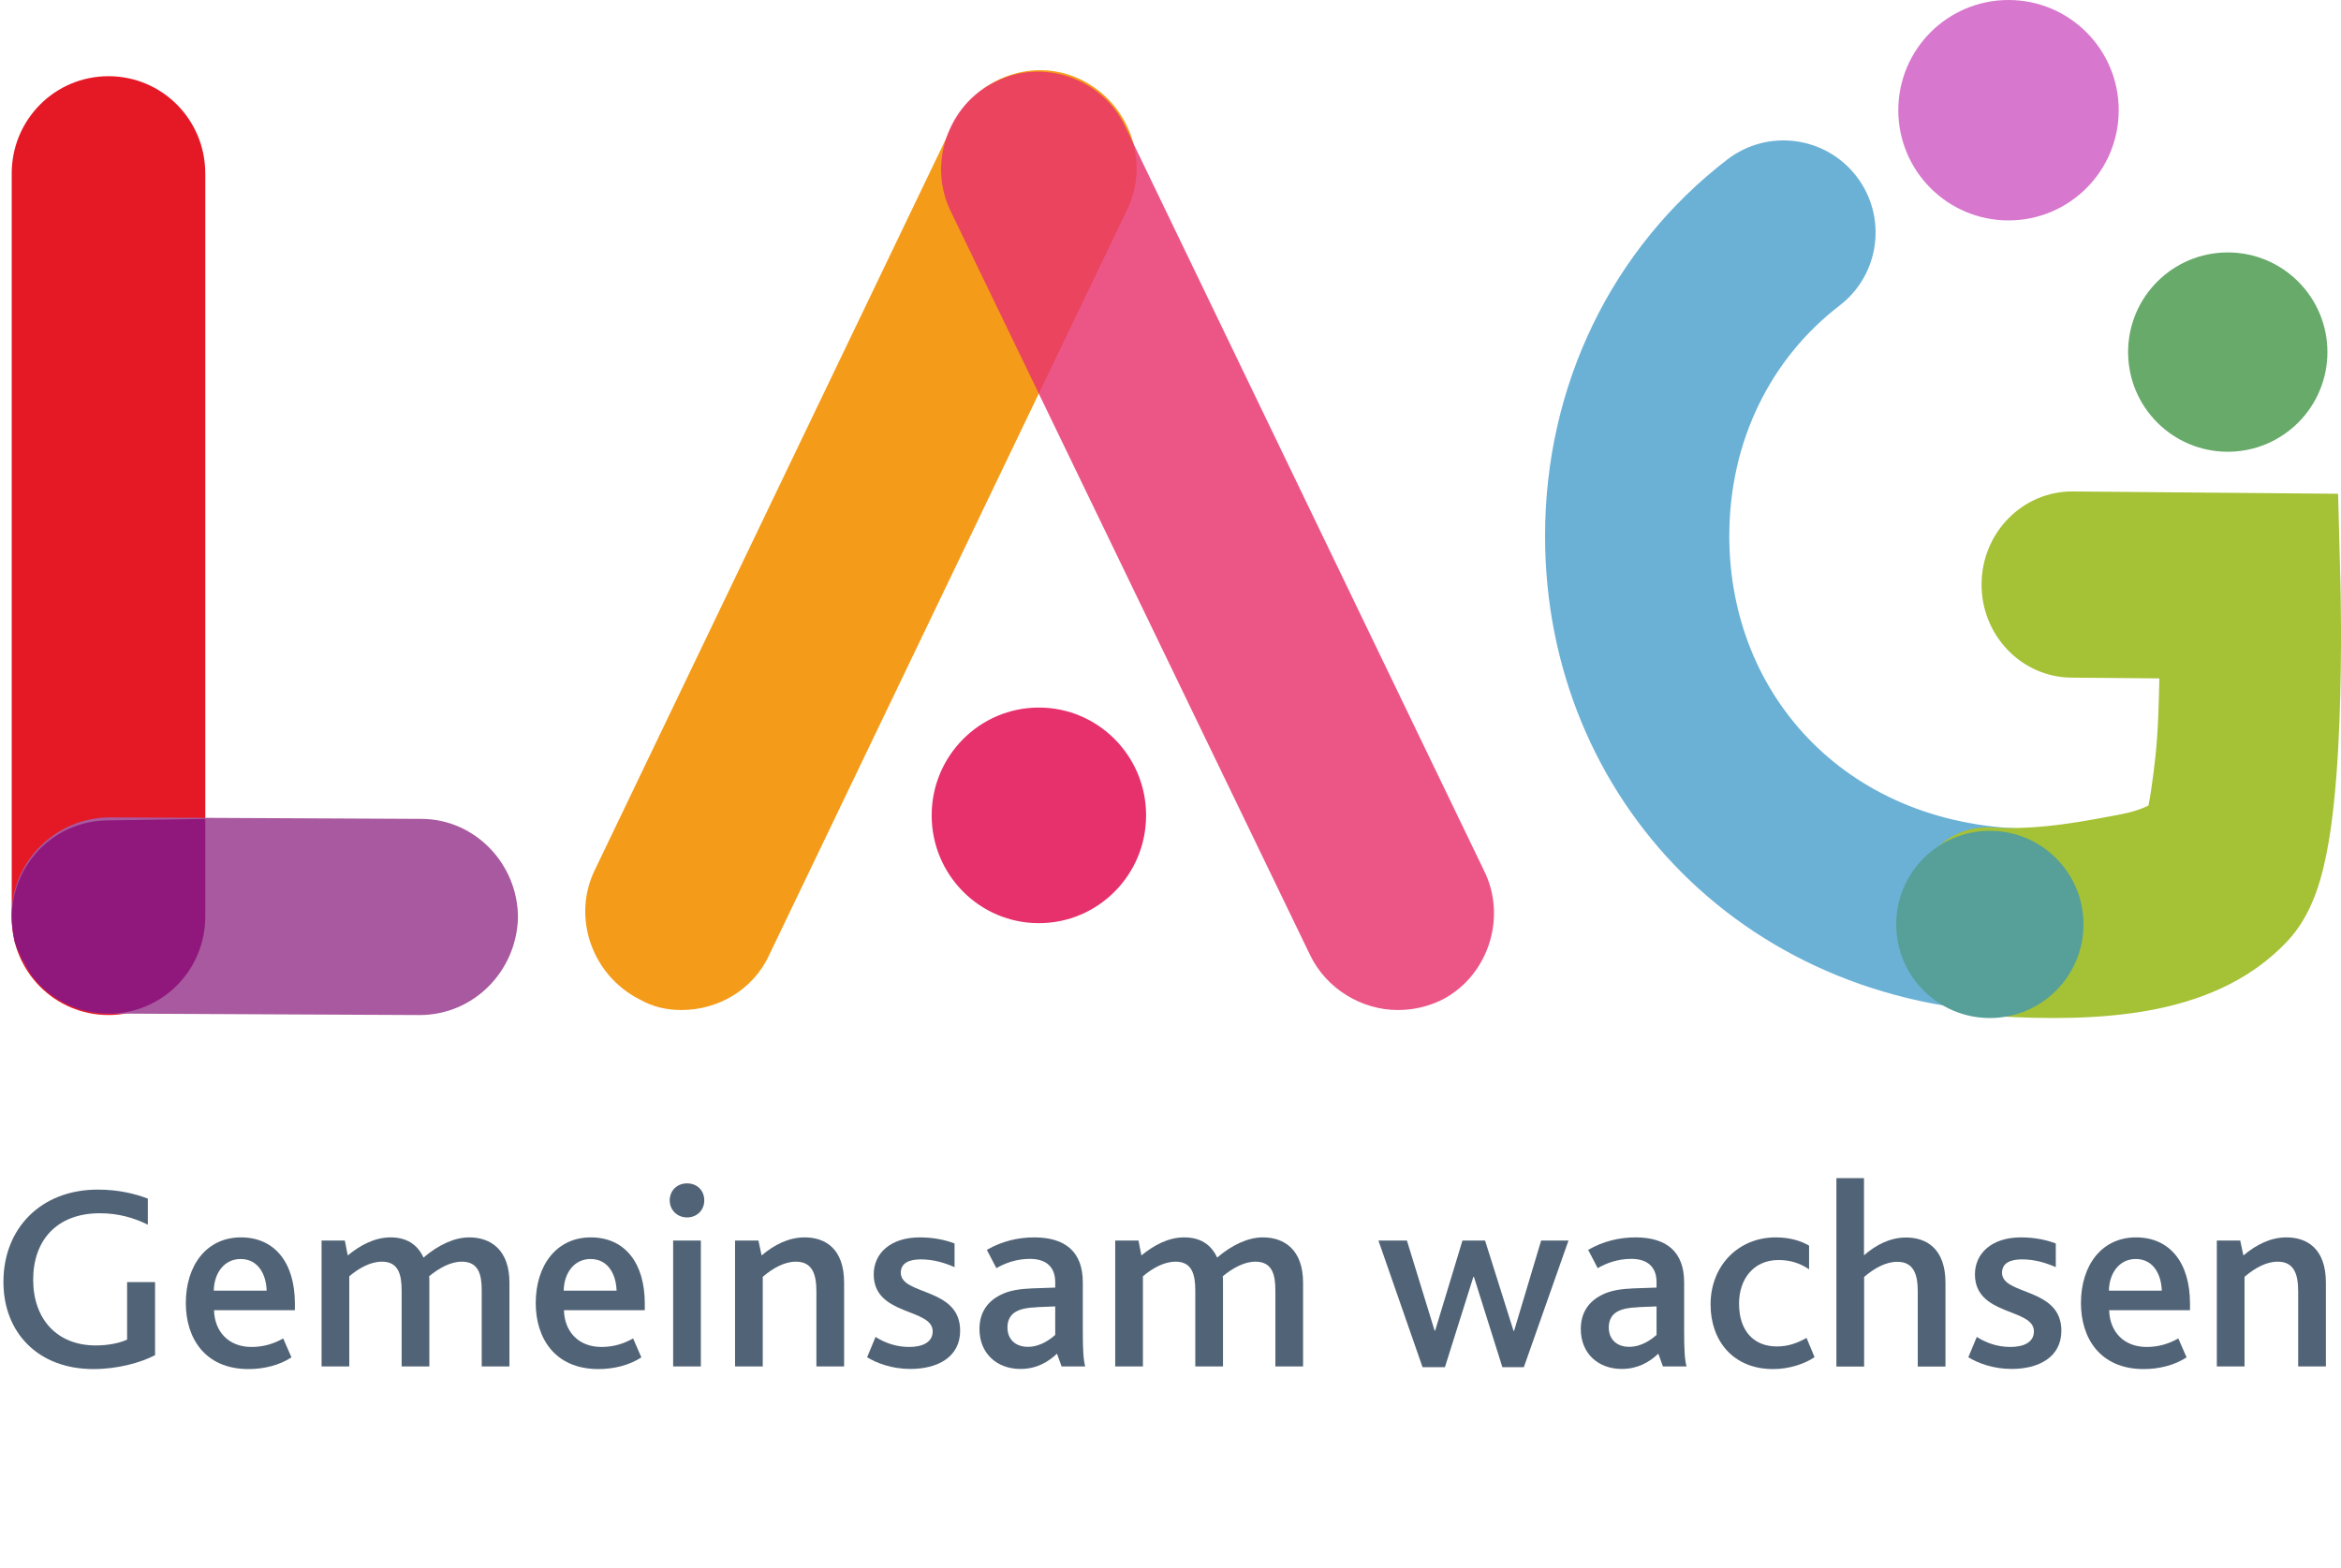
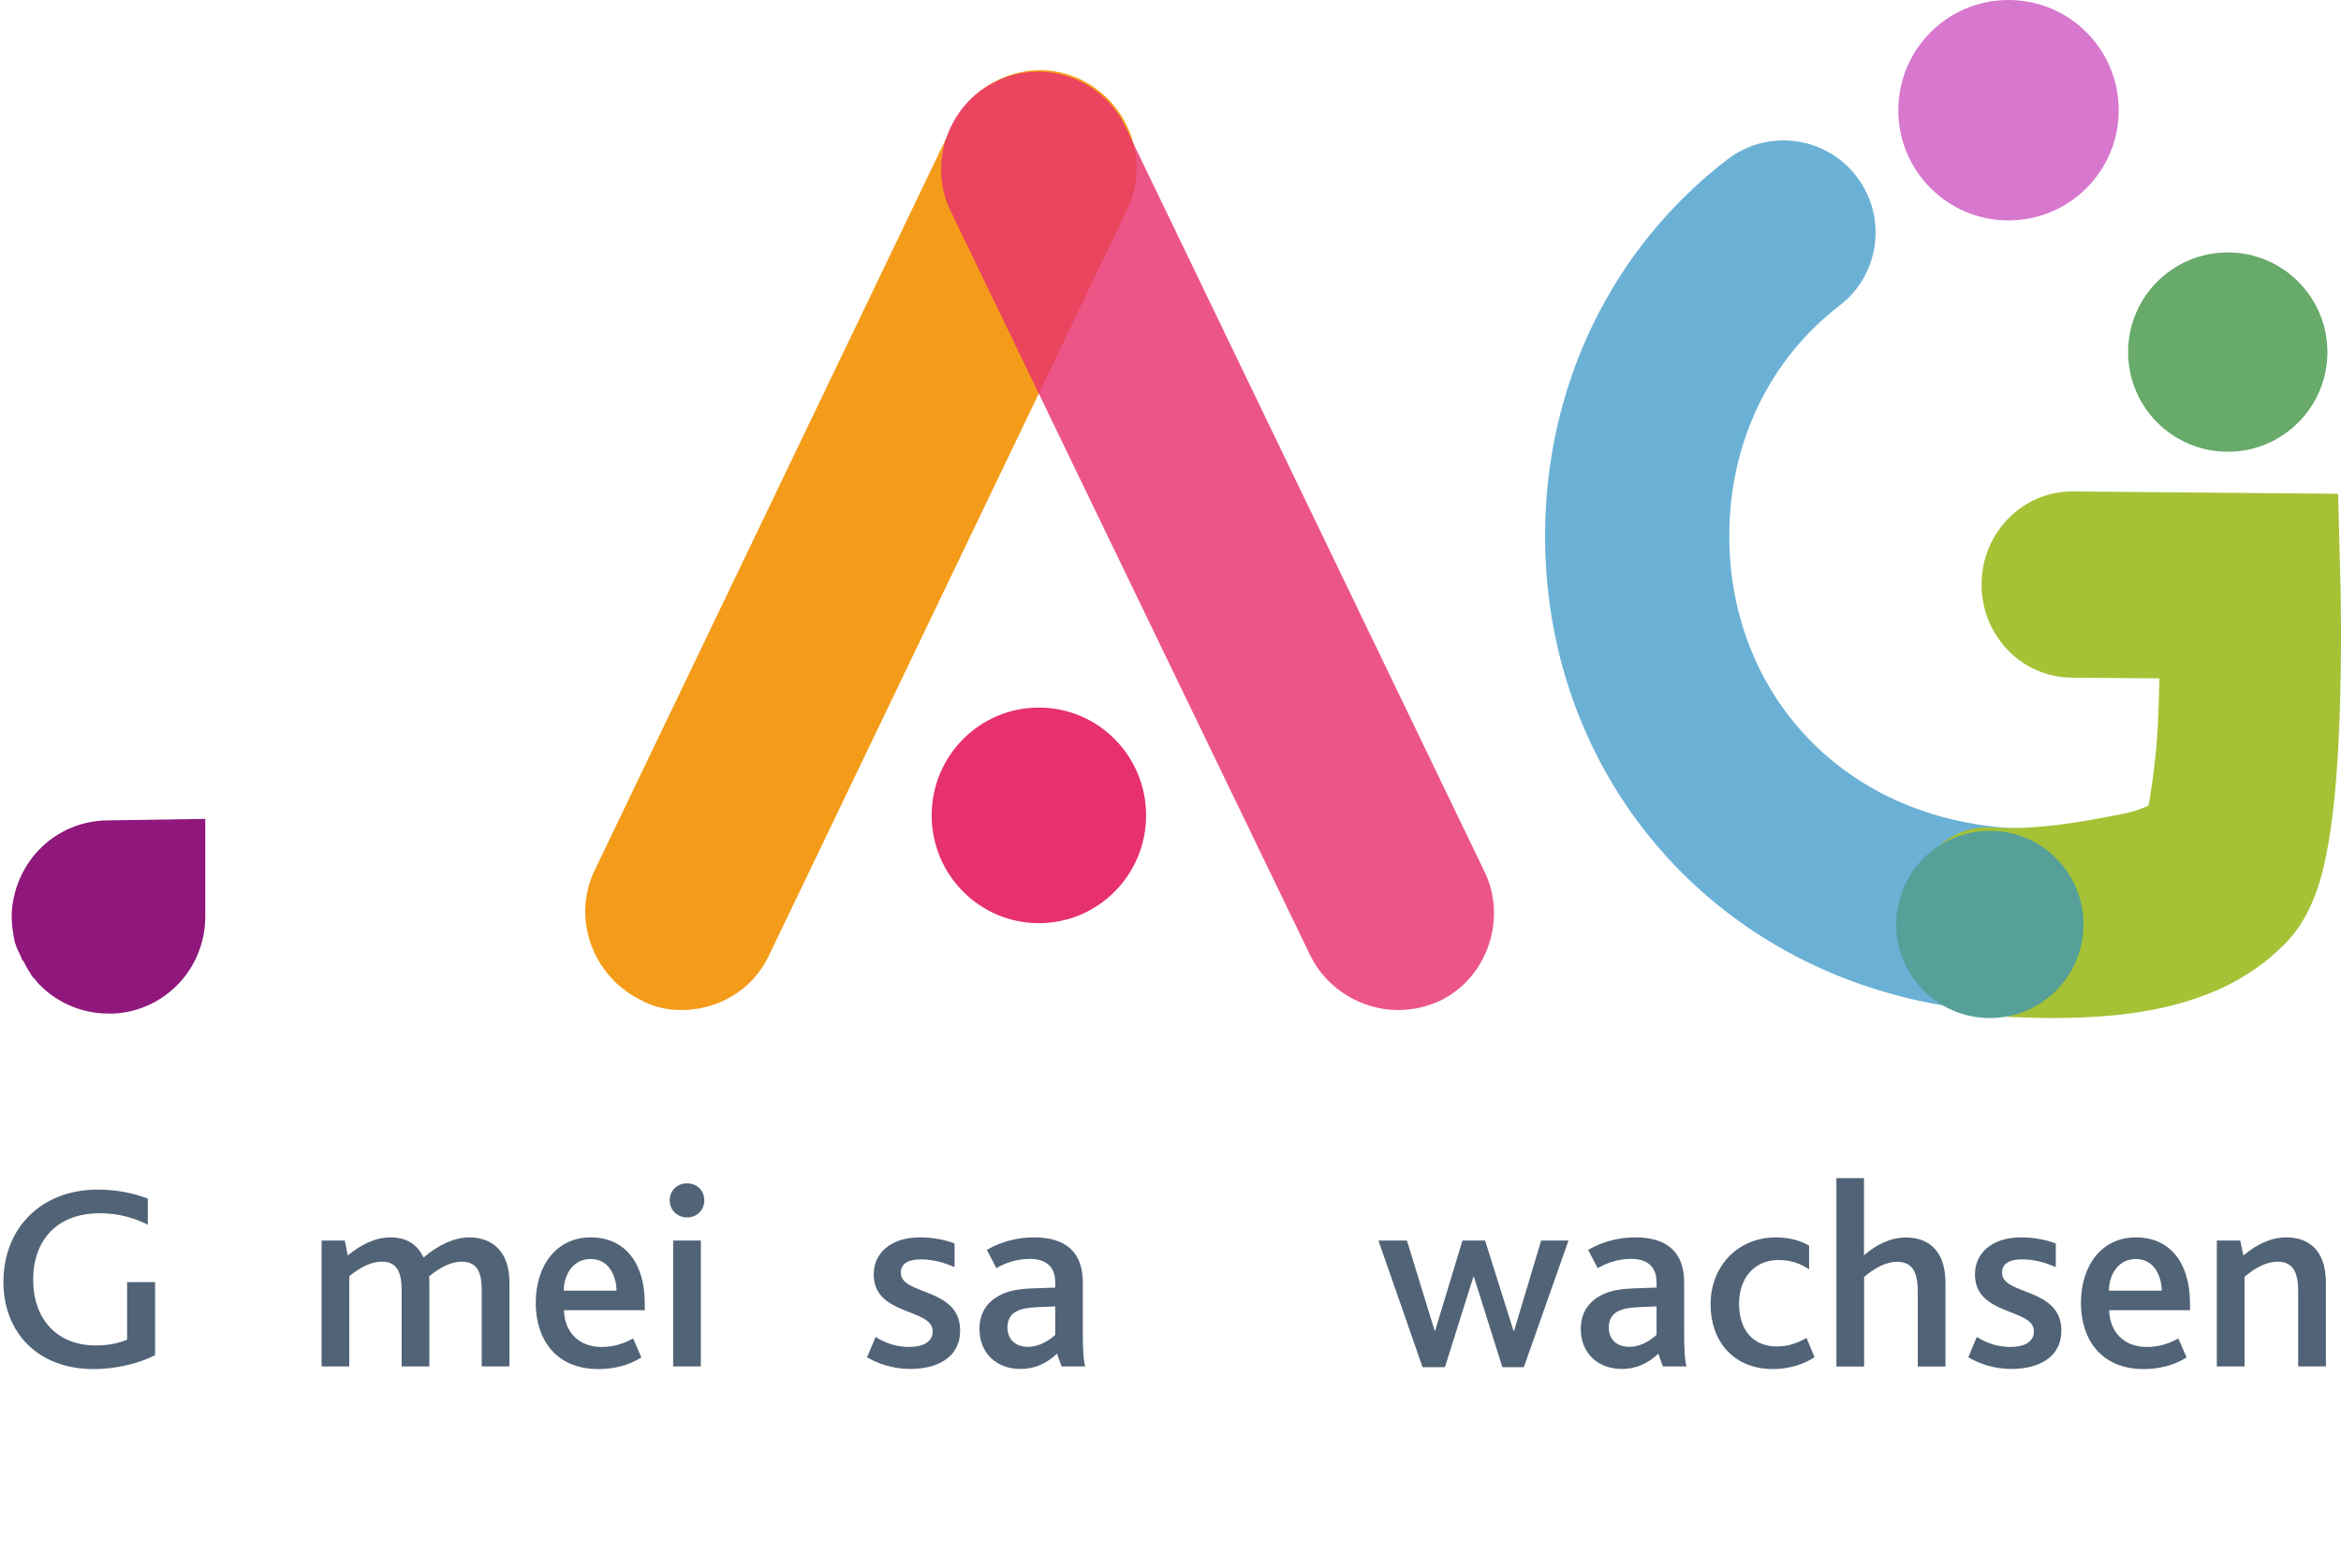
<svg xmlns="http://www.w3.org/2000/svg" width="200" height="134" viewBox="0 0 200 134" fill="none">
  <path opacity="0.8" fill-rule="evenodd" clip-rule="evenodd" d="M158.612 15.079C161.258 18.526 160.608 23.467 157.161 26.113C151.316 30.6 147.74 37.65 147.74 45.81C147.74 59.598 158.034 70.832 173.826 70.832C177.379 70.832 180.763 70.261 183.877 69.238C188.006 67.88 192.454 70.127 193.812 74.256C195.169 78.385 192.923 82.832 188.794 84.19C184.111 85.73 179.068 86.572 173.826 86.572C149.397 86.572 132 68.347 132 45.81C132 32.897 137.741 21.177 147.577 13.627C151.025 10.981 155.965 11.631 158.612 15.079Z" fill="#469ECB" />
  <path d="M190.326 38.606C195.028 38.606 198.839 34.793 198.839 30.089C198.839 25.386 195.028 21.573 190.326 21.573C185.624 21.573 181.812 25.386 181.812 30.089C181.812 34.793 185.624 38.606 190.326 38.606Z" fill="#67AA6A" />
  <path fill-rule="evenodd" clip-rule="evenodd" d="M169.292 49.888C169.329 45.495 172.824 41.963 177.1 42L199.752 42.197L199.953 49.873L192.214 50.087C199.953 49.873 199.953 49.874 199.953 49.874L199.955 49.953L199.959 50.154C199.963 50.327 199.968 50.575 199.973 50.889C199.984 51.517 199.995 52.41 199.999 53.489C200.006 55.639 199.986 58.566 199.868 61.62C199.753 64.633 199.536 67.963 199.119 70.852C198.912 72.286 198.628 73.814 198.211 75.227C197.872 76.376 197.142 78.569 195.474 80.372L195.466 80.38C192.098 84.009 187.64 85.618 183.551 86.358C179.42 87.104 174.831 87.111 170.273 86.827C166.006 86.561 162.756 82.79 163.014 78.405C163.273 74.019 166.006 70.452 170.273 70.718C174.347 70.972 178.462 70.088 180.848 69.657C182.196 69.414 183.038 69.103 183.551 68.841C183.624 68.485 183.703 68.036 183.783 67.487C184.08 65.43 184.289 63.787 184.396 60.993C184.436 59.967 184.463 58.95 184.482 57.975L176.969 57.91C172.693 57.873 169.256 54.281 169.292 49.888ZM183.316 70.836C183.315 70.833 183.328 70.791 183.36 70.718C183.333 70.802 183.317 70.838 183.316 70.836Z" fill="#A5C135" />
  <path opacity="0.97" d="M171.594 18.836C176.794 18.836 181.009 14.619 181.009 9.418C181.009 4.216 176.794 0 171.594 0C166.394 0 162.179 4.216 162.179 9.418C162.179 14.619 166.394 18.836 171.594 18.836Z" fill="#D674CD" />
  <path d="M13.237 115.816C12.01 116.457 10.055 117 7.992 117C3.225 117 0.293 113.861 0.293 109.548C0.293 104.975 3.496 101.662 8.361 101.662C10.11 101.662 11.565 102.021 12.629 102.433V104.66C11.489 104.095 10.153 103.683 8.535 103.683C4.832 103.683 2.834 106.018 2.834 109.364C2.834 112.709 4.854 114.98 8.177 114.98C9.262 114.98 10.24 114.773 10.859 114.48V109.57H13.248V115.816H13.237Z" fill="#516376" />
-   <path d="M15.876 111.362C15.876 108.114 17.668 105.746 20.578 105.746C23.488 105.746 25.193 107.929 25.193 111.405V111.97H18.287C18.33 113.806 19.535 115.11 21.49 115.11C22.554 115.11 23.423 114.816 24.194 114.382L24.9 116C23.857 116.685 22.511 117 21.24 117C17.494 117 15.876 114.338 15.876 111.362ZM22.782 110.297C22.739 108.929 22.076 107.593 20.556 107.593C19.123 107.593 18.287 108.842 18.265 110.297H22.782Z" fill="#516376" />
  <path d="M27.484 106.018H29.46L29.71 107.289C30.796 106.398 32.023 105.746 33.37 105.746C34.716 105.746 35.661 106.333 36.182 107.473C37.474 106.365 38.843 105.746 40.091 105.746C41.926 105.746 43.523 106.811 43.523 109.613V116.772H41.156V110.276C41.156 108.918 40.884 107.821 39.451 107.821C38.495 107.821 37.518 108.364 36.66 109.07C36.682 109.211 36.682 109.385 36.682 109.57V116.772H34.314V110.297C34.314 108.929 34.043 107.821 32.631 107.821C31.654 107.821 30.677 108.364 29.84 109.07V116.772H27.473V106.018H27.484Z" fill="#516376" />
  <path d="M45.77 111.362C45.77 108.114 47.562 105.746 50.472 105.746C53.383 105.746 55.087 107.929 55.087 111.405V111.97H48.181C48.225 113.806 49.43 115.11 51.385 115.11C52.449 115.11 53.318 114.816 54.089 114.382L54.794 116C53.752 116.685 52.405 117 51.135 117C47.389 117 45.77 114.338 45.77 111.362ZM52.677 110.297C52.633 108.929 51.971 107.593 50.451 107.593C49.017 107.593 48.181 108.842 48.16 110.297H52.677Z" fill="#516376" />
  <path d="M57.216 102.585C57.216 101.771 57.824 101.13 58.693 101.13C59.561 101.13 60.169 101.738 60.169 102.585C60.169 103.433 59.529 104.041 58.693 104.041C57.856 104.041 57.216 103.4 57.216 102.585ZM57.509 106.018H59.876V116.772H57.509V106.018Z" fill="#516376" />
-   <path d="M62.798 106.018H64.796L65.067 107.289C66.175 106.354 67.402 105.746 68.749 105.746C70.453 105.746 72.115 106.659 72.115 109.613V116.772H69.748V110.363C69.748 108.951 69.433 107.821 67.999 107.821C67 107.821 66.023 108.386 65.165 109.113V116.772H62.798V106.018Z" fill="#516376" />
  <path d="M74.797 114.251C75.546 114.729 76.523 115.11 77.663 115.11C78.804 115.11 79.683 114.719 79.683 113.773C79.683 111.775 74.645 112.481 74.645 108.907C74.645 107.093 76.1 105.746 78.576 105.746C79.716 105.746 80.737 105.952 81.551 106.267V108.288C80.715 107.929 79.781 107.625 78.663 107.625C77.707 107.625 76.958 107.919 76.958 108.766C76.958 110.721 82.029 109.993 82.029 113.719C82.029 116.011 80.052 116.989 77.783 116.989C76.198 116.989 74.894 116.489 74.08 115.989L74.808 114.241L74.797 114.251Z" fill="#516376" />
  <path d="M90.314 115.674C89.522 116.424 88.523 116.989 87.176 116.989C85.156 116.989 83.68 115.653 83.68 113.578C83.68 112.144 84.385 111.21 85.471 110.667C86.221 110.276 87.133 110.145 88.219 110.102L90.152 110.037V109.581C90.152 108.168 89.261 107.582 87.991 107.582C86.85 107.582 85.873 107.94 85.124 108.375L84.309 106.811C85.58 106.083 86.948 105.746 88.349 105.746C91.01 105.746 92.508 106.974 92.508 109.591V113.73C92.508 115.273 92.552 116.207 92.714 116.772H90.695L90.304 115.685L90.314 115.674ZM88.544 111.72C87.773 111.742 87.231 111.862 86.818 112.079C86.318 112.35 86.069 112.828 86.069 113.437C86.069 114.458 86.753 115.099 87.817 115.099C88.881 115.099 89.728 114.458 90.152 114.078V111.644L88.534 111.71L88.544 111.72Z" fill="#516376" />
-   <path d="M95.288 106.018H97.264L97.514 107.289C98.6 106.398 99.827 105.746 101.173 105.746C102.52 105.746 103.465 106.333 103.986 107.473C105.278 106.365 106.646 105.746 107.895 105.746C109.73 105.746 111.326 106.811 111.326 109.613V116.772H108.959V110.276C108.959 108.918 108.688 107.821 107.254 107.821C106.299 107.821 105.321 108.364 104.464 109.07C104.485 109.211 104.485 109.385 104.485 109.57V116.772H102.118V110.297C102.118 108.929 101.847 107.821 100.435 107.821C99.458 107.821 98.48 108.364 97.644 109.07V116.772H95.277V106.018H95.288Z" fill="#516376" />
  <path d="M117.766 106.018H120.198L122.565 113.719H122.609L124.943 106.018H126.876L129.309 113.741H129.352L131.665 106.018H134L130.188 116.837H128.353L125.921 109.113H125.877L123.445 116.837H121.534L117.766 106.018Z" fill="#516376" />
  <path d="M141.688 115.674C140.895 116.424 139.896 116.989 138.55 116.989C136.53 116.989 135.053 115.653 135.053 113.578C135.053 112.144 135.759 111.21 136.845 110.667C137.594 110.276 138.506 110.145 139.592 110.102L141.525 110.037V109.581C141.525 108.168 140.635 107.582 139.364 107.582C138.224 107.582 137.247 107.94 136.497 108.375L135.683 106.811C136.954 106.083 138.322 105.746 139.723 105.746C142.383 105.746 143.882 106.974 143.882 109.591V113.73C143.882 115.273 143.925 116.207 144.088 116.772H142.068L141.677 115.685L141.688 115.674ZM139.918 111.72C139.147 111.742 138.604 111.862 138.191 112.079C137.692 112.35 137.442 112.828 137.442 113.437C137.442 114.458 138.126 115.099 139.19 115.099C140.255 115.099 141.102 114.458 141.525 114.078V111.644L139.907 111.71L139.918 111.72Z" fill="#516376" />
  <path d="M146.141 111.471C146.141 108.201 148.475 105.746 151.711 105.746C152.982 105.746 153.937 106.083 154.556 106.452V108.473C153.807 107.973 152.993 107.68 151.939 107.68C149.854 107.68 148.573 109.266 148.573 111.405C148.573 113.752 149.844 115.066 151.798 115.066C152.841 115.066 153.59 114.751 154.339 114.338L155.023 115.979C154.209 116.543 152.884 117 151.483 117C148.052 117 146.141 114.566 146.141 111.481V111.471Z" fill="#516376" />
  <path d="M156.88 100.685H159.247V107.278C160.268 106.387 161.473 105.757 162.841 105.757C164.546 105.757 166.208 106.67 166.208 109.624V116.783H163.841V110.374C163.841 108.962 163.526 107.832 162.092 107.832C161.093 107.832 160.116 108.397 159.258 109.125V116.783H156.891V100.695L156.88 100.685Z" fill="#516376" />
  <path d="M168.879 114.251C169.628 114.729 170.605 115.11 171.746 115.11C172.886 115.11 173.765 114.719 173.765 113.773C173.765 111.775 168.727 112.481 168.727 108.907C168.727 107.093 170.182 105.746 172.658 105.746C173.798 105.746 174.819 105.952 175.633 106.267V108.288C174.797 107.929 173.863 107.625 172.745 107.625C171.789 107.625 171.04 107.919 171.04 108.766C171.04 110.721 176.111 109.993 176.111 113.719C176.111 116.011 174.135 116.989 171.865 116.989C170.28 116.989 168.977 116.489 168.162 115.989L168.89 114.241L168.879 114.251Z" fill="#516376" />
  <path d="M177.783 111.362C177.783 108.114 179.575 105.746 182.485 105.746C185.395 105.746 187.1 107.929 187.1 111.405V111.97H180.194C180.237 113.806 181.443 115.11 183.397 115.11C184.461 115.11 185.33 114.816 186.101 114.382L186.807 116C185.765 116.685 184.418 117 183.148 117C179.401 117 177.783 114.338 177.783 111.362ZM184.69 110.297C184.646 108.929 183.984 107.593 182.463 107.593C181.03 107.593 180.194 108.842 180.172 110.297H184.69Z" fill="#516376" />
  <path d="M189.392 106.018H191.39L191.661 107.289C192.78 106.354 193.996 105.746 195.342 105.746C197.047 105.746 198.709 106.659 198.709 109.613V116.772H196.341V110.363C196.341 108.951 196.026 107.821 194.593 107.821C193.594 107.821 192.617 108.386 191.759 109.113V116.772H189.392V106.018Z" fill="#516376" />
-   <path opacity="0.9" d="M9.269 86.744C4.689 86.744 1 83.033 1 78.426V14.829C1 10.223 4.689 6.512 9.269 6.512C13.848 6.512 17.538 10.223 17.538 14.829V78.426C17.538 83.033 13.848 86.744 9.269 86.744Z" fill="#E2000F" />
-   <path d="M35.856 86.745L9.269 86.617C4.689 86.617 1 82.778 1 78.171C1 73.564 4.816 69.853 9.396 69.853L35.984 69.981C40.563 69.981 44.252 73.82 44.252 78.427C44.125 83.034 40.436 86.745 35.856 86.745Z" fill="#A8599F" />
  <path d="M17.538 69.981V78.299C17.538 82.778 14.103 86.361 9.778 86.617H9.269C6.852 86.617 4.689 85.593 3.163 83.929C3.035 83.673 2.781 83.545 2.654 83.29C2.527 83.034 2.399 82.906 2.272 82.65C2.145 82.394 2.018 82.138 1.89 82.01C1.763 81.626 1.509 81.242 1.382 80.858C1.382 80.73 1.254 80.602 1.254 80.474C1.127 79.835 1 79.067 1 78.427C1 78.299 1 78.171 1 78.043C1.254 73.564 4.816 70.109 9.269 70.109L17.538 69.981Z" fill="#90187C" />
  <path opacity="0.9" d="M58.224 86.315C56.952 86.315 55.807 86.059 54.662 85.419C50.591 83.372 48.81 78.382 50.846 74.287L81.377 10.69C83.412 6.595 88.374 4.803 92.444 6.851C96.515 8.898 98.296 13.889 96.261 17.983L65.73 81.581C64.33 84.652 61.277 86.315 58.224 86.315Z" fill="#F39100" />
  <path opacity="0.82" d="M119.413 86.315C116.36 86.315 113.307 84.524 111.908 81.581L81.249 18.111C79.214 14.017 80.995 8.898 85.066 6.979C89.137 4.931 94.225 6.723 96.133 10.818L126.792 74.415C128.827 78.509 127.046 83.628 122.975 85.547C121.831 86.059 120.686 86.315 119.413 86.315Z" fill="#E7316D" />
  <path d="M88.755 78.893C93.814 78.893 97.915 74.768 97.915 69.68C97.915 64.592 93.814 60.467 88.755 60.467C83.697 60.467 79.596 64.592 79.596 69.68C79.596 74.768 83.697 78.893 88.755 78.893Z" fill="#E7316D" />
  <path d="M170 87C174.418 87 178 83.418 178 79C178 74.582 174.418 71 170 71C165.582 71 162 74.582 162 79C162 83.418 165.582 87 170 87Z" fill="#56A099" />
</svg>